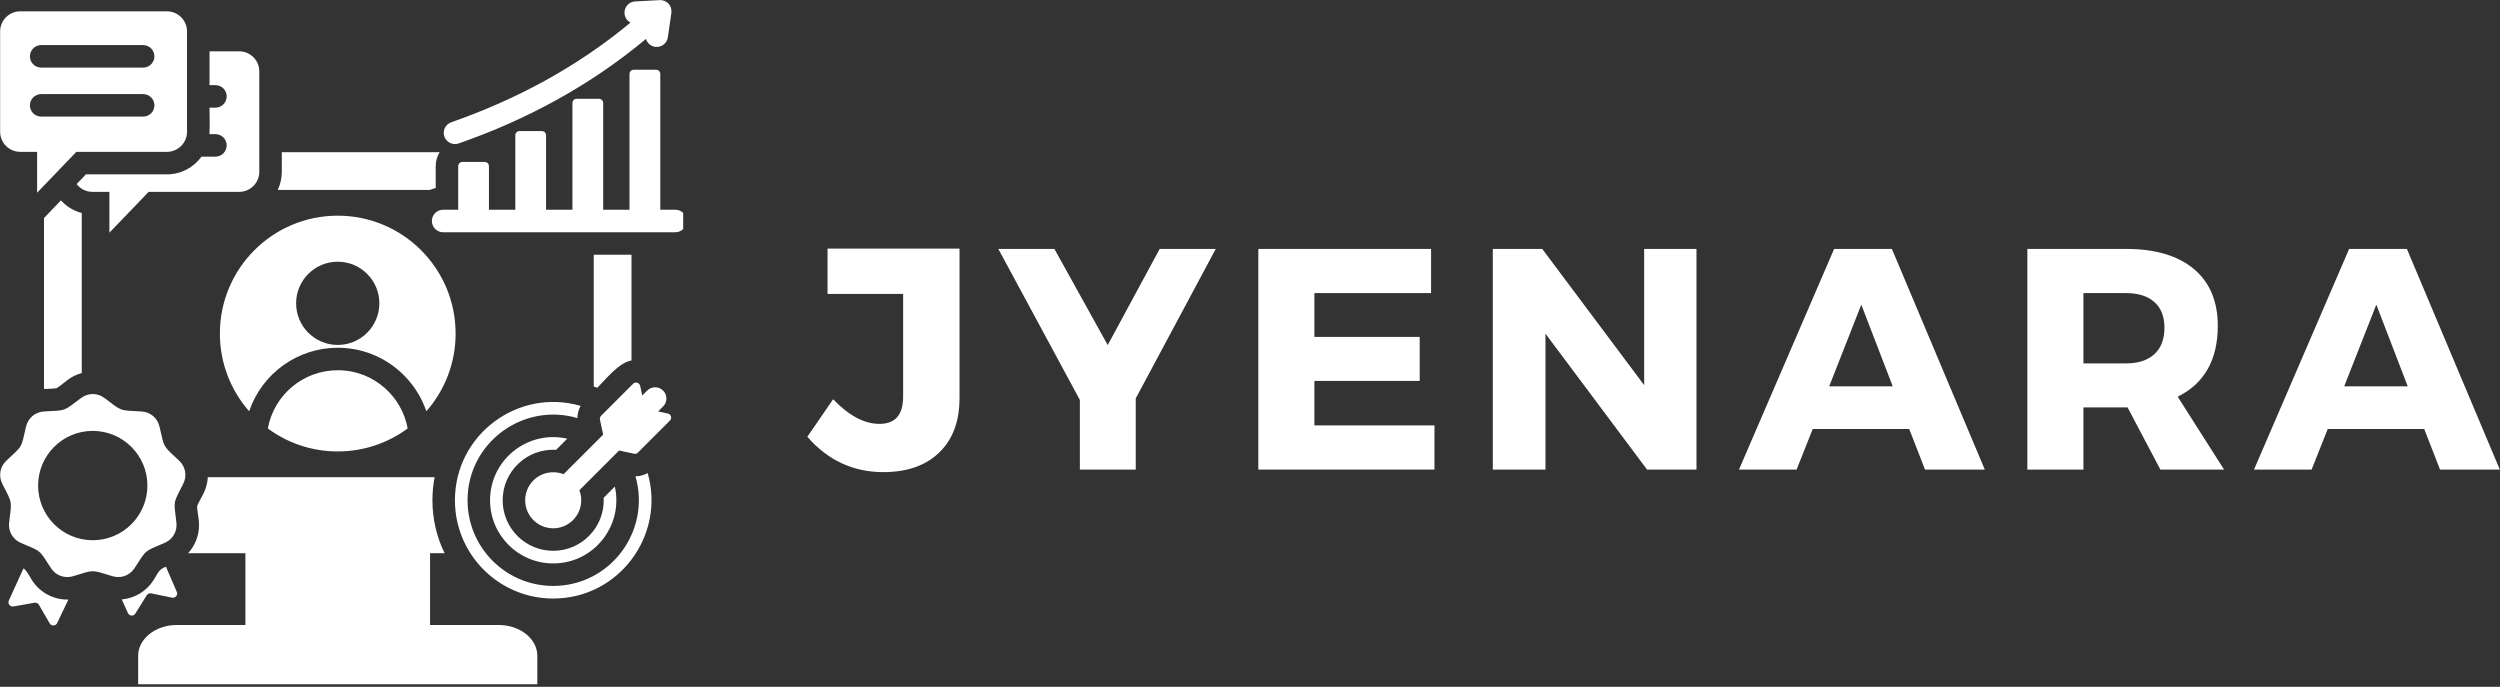
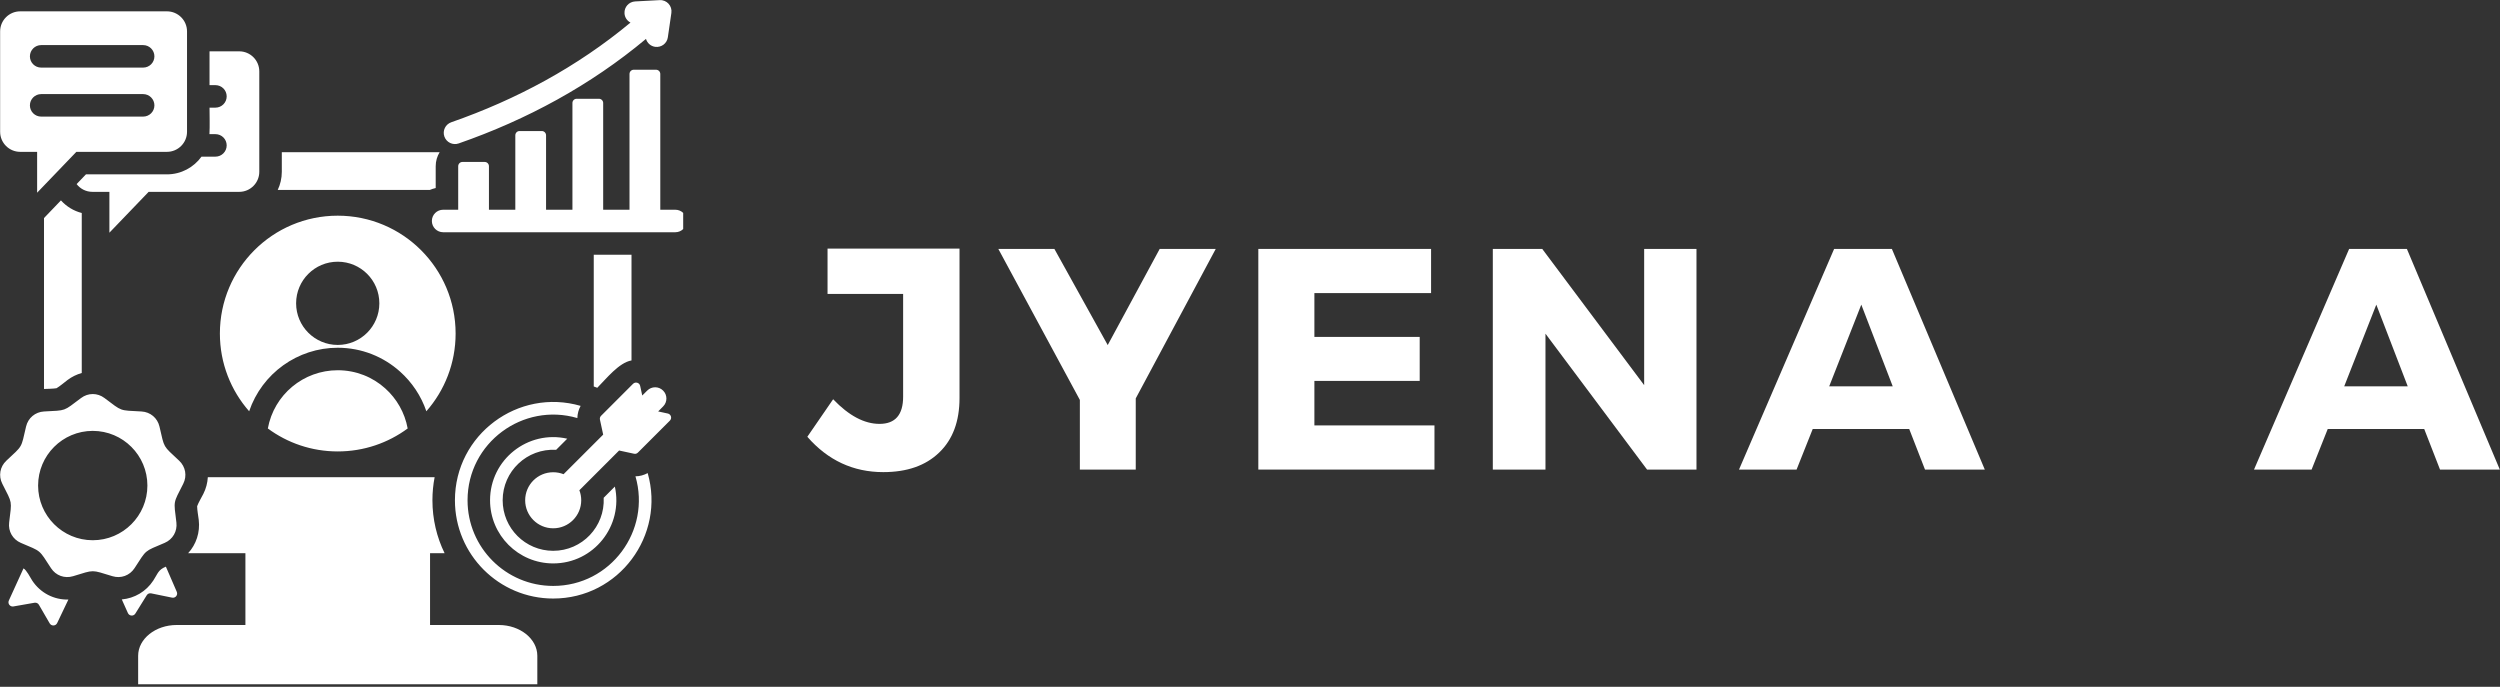
<svg xmlns="http://www.w3.org/2000/svg" zoomAndPan="magnify" preserveAspectRatio="xMidYMid meet" version="1.0" viewBox="67.05 155.93 229.97 63.18">
  <rect x="67.05" y="155.93" width="229.97" height="63.18" fill="#333333" stroke="none" />
  <defs>
    <g />
    <clipPath id="e8255938db">
      <path d="M 67 155.875 L 129.895 155.875 L 129.895 218.875 L 67 218.875 Z M 67 155.875 " clip-rule="nonzero" />
    </clipPath>
  </defs>
  <g clip-path="url(#e8255938db)">
    <path fill="#ffffff" d="M 106.586 173.402 L 92.598 173.402 C 92.836 172.898 92.973 172.332 92.973 171.734 L 92.973 169.93 L 107.492 169.93 C 107.262 170.305 107.129 170.746 107.129 171.219 L 107.129 173.227 C 106.941 173.27 106.758 173.328 106.586 173.402 Z M 112.934 213.422 L 106.609 213.422 L 106.609 206.82 L 107.949 206.82 C 107.23 205.352 106.828 203.695 106.828 201.949 C 106.828 201.223 106.898 200.512 107.031 199.824 L 86.168 199.824 C 86.137 200.348 86.004 200.871 85.754 201.363 C 85.602 201.664 85.301 202.168 85.184 202.496 C 85.184 202.844 85.293 203.422 85.332 203.754 C 85.469 204.906 85.094 206.012 84.355 206.82 L 89.625 206.82 L 89.625 213.422 L 83.301 213.422 C 81.352 213.422 79.758 214.695 79.758 216.254 L 79.758 219.086 L 116.477 219.086 L 116.477 216.254 C 116.477 214.695 114.883 213.422 112.934 213.422 Z M 77.398 208.934 C 75.379 208.324 75.785 208.324 73.77 208.934 C 72.992 209.168 72.188 208.875 71.746 208.199 C 70.594 206.434 70.902 206.695 68.965 205.867 C 68.223 205.547 67.793 204.805 67.891 204 C 68.141 201.91 68.211 202.309 67.262 200.43 C 66.895 199.707 67.043 198.863 67.633 198.309 C 69.172 196.867 68.969 197.219 69.449 195.164 C 69.633 194.379 70.289 193.828 71.098 193.781 C 73.203 193.664 72.82 193.805 74.508 192.543 C 75.156 192.055 76.012 192.055 76.66 192.543 C 78.348 193.805 77.965 193.664 80.07 193.781 C 80.879 193.828 81.535 194.379 81.719 195.164 C 82.199 197.219 81.996 196.867 83.531 198.309 C 84.121 198.863 84.273 199.707 83.906 200.43 C 82.957 202.309 83.027 201.91 83.277 204 C 83.371 204.805 82.945 205.547 82.199 205.867 C 80.262 206.695 80.574 206.434 79.422 208.199 C 78.977 208.875 78.172 209.168 77.398 208.934 Z M 80.609 200.594 C 80.609 197.82 78.359 195.566 75.582 195.566 C 72.805 195.566 70.555 197.82 70.555 200.594 C 70.555 203.371 72.805 205.625 75.582 205.625 C 78.359 205.625 80.609 203.371 80.609 200.594 Z M 70.012 209.332 C 69.832 209.051 69.484 208.355 69.211 208.215 L 67.863 211.172 C 67.734 211.457 67.977 211.77 68.285 211.715 L 70.227 211.375 C 70.391 211.348 70.547 211.422 70.629 211.562 L 71.621 213.273 C 71.781 213.543 72.176 213.527 72.309 213.242 L 73.34 211.082 C 72.023 211.117 70.762 210.477 70.012 209.332 Z M 80.953 210.512 L 82.879 210.906 C 83.188 210.969 83.438 210.66 83.312 210.371 L 82.309 208.055 C 81.586 208.355 81.578 208.684 81.152 209.332 C 80.484 210.352 79.41 210.969 78.254 211.07 L 78.816 212.324 C 78.945 212.609 79.336 212.637 79.5 212.371 L 80.547 210.688 C 80.633 210.547 80.789 210.48 80.953 210.512 Z M 67.062 168.055 C 67.062 164.977 67.062 161.895 67.062 158.816 C 67.062 157.801 67.891 156.973 68.906 156.973 C 73.406 156.973 77.906 156.973 82.41 156.973 C 83.426 156.973 84.254 157.801 84.254 158.816 C 84.254 161.895 84.254 164.977 84.254 168.055 C 84.254 169.07 83.426 169.898 82.41 169.898 L 74.074 169.898 L 70.465 173.656 L 70.465 169.898 L 68.906 169.898 C 67.891 169.898 67.062 169.07 67.062 168.055 Z M 69.801 161.113 C 69.801 161.688 70.266 162.148 70.836 162.148 L 80.219 162.148 C 80.789 162.148 81.254 161.688 81.254 161.113 C 81.254 160.543 80.789 160.078 80.219 160.078 L 70.836 160.078 C 70.266 160.078 69.801 160.543 69.801 161.113 Z M 69.801 165.621 C 69.801 166.195 70.266 166.656 70.836 166.656 L 80.219 166.656 C 80.789 166.656 81.254 166.195 81.254 165.621 C 81.254 165.051 80.789 164.586 80.219 164.586 L 70.836 164.586 C 70.266 164.586 69.801 165.051 69.801 165.621 Z M 74.957 171.969 L 74.098 172.863 C 74.434 173.301 74.961 173.578 75.555 173.578 L 77.113 173.578 L 77.113 177.336 L 80.723 173.578 L 89.059 173.578 C 90.074 173.578 90.902 172.75 90.902 171.734 C 90.902 168.656 90.902 165.574 90.902 162.496 C 90.902 161.48 90.074 160.652 89.059 160.652 L 86.324 160.652 L 86.324 163.762 L 86.867 163.762 C 87.438 163.762 87.902 164.223 87.902 164.797 C 87.902 165.367 87.438 165.832 86.867 165.832 L 86.324 165.832 C 86.324 166.621 86.359 167.484 86.316 168.27 L 86.867 168.27 C 87.438 168.27 87.902 168.73 87.902 169.305 C 87.902 169.875 87.438 170.34 86.867 170.34 L 85.586 170.34 C 84.875 171.324 83.715 171.969 82.41 171.969 Z M 128.477 193.969 L 127.594 193.777 L 128.047 193.32 C 128.453 192.918 128.453 192.262 128.047 191.859 C 127.645 191.453 126.988 191.453 126.586 191.859 L 126.129 192.312 L 125.938 191.43 C 125.875 191.129 125.504 191.02 125.285 191.234 L 122.344 194.176 C 122.246 194.273 122.211 194.402 122.238 194.535 L 122.535 195.91 L 118.891 199.551 C 118.594 199.434 118.273 199.371 117.938 199.371 C 116.512 199.371 115.359 200.523 115.359 201.949 C 115.359 203.371 116.512 204.527 117.938 204.527 C 119.363 204.527 120.516 203.371 120.516 201.949 C 120.516 201.625 120.457 201.312 120.344 201.027 L 124 197.371 L 125.375 197.668 C 125.508 197.699 125.633 197.66 125.73 197.562 L 128.672 194.621 C 128.773 194.52 128.809 194.379 128.77 194.238 C 128.727 194.098 128.621 194 128.477 193.969 Z M 106.27 193.762 C 105.789 192.348 104.949 191.098 103.859 190.121 C 102.336 188.75 100.324 187.918 98.117 187.918 C 94.43 187.918 91.148 190.281 89.969 193.762 C 88.293 191.855 87.277 189.352 87.277 186.613 C 87.277 180.625 92.129 175.77 98.117 175.77 C 104.105 175.77 108.961 180.625 108.961 186.613 C 108.961 189.352 107.945 191.855 106.27 193.762 Z M 101.945 183.832 C 101.945 181.715 100.234 180.004 98.117 180.004 C 96.004 180.004 94.289 181.715 94.289 183.832 C 94.289 185.945 96.004 187.66 98.117 187.66 C 100.234 187.66 101.945 185.945 101.945 183.832 Z M 102.484 191.656 C 101.332 190.617 99.801 189.988 98.117 189.988 C 94.961 189.988 92.254 192.238 91.688 195.344 C 93.484 196.672 95.711 197.457 98.117 197.457 C 100.527 197.457 102.75 196.672 104.551 195.344 C 104.285 193.887 103.539 192.602 102.484 191.656 Z M 129.176 175.223 L 127.789 175.223 L 127.789 162.734 C 127.789 162.52 127.613 162.344 127.398 162.344 L 125.348 162.344 C 125.133 162.344 124.957 162.52 124.957 162.734 L 124.957 175.223 L 122.535 175.223 L 122.535 165.402 C 122.535 165.191 122.359 165.016 122.148 165.016 L 120.094 165.016 C 119.879 165.016 119.707 165.191 119.707 165.402 L 119.707 175.223 L 117.281 175.223 L 117.281 168.375 C 117.281 168.16 117.105 167.984 116.895 167.984 C 116.211 167.984 115.523 167.984 114.84 167.984 C 114.625 167.984 114.453 168.16 114.453 168.375 L 114.453 175.223 L 112.027 175.223 L 112.027 171.219 C 112.027 171.004 111.855 170.828 111.641 170.828 L 109.586 170.828 C 109.375 170.828 109.199 171.004 109.199 171.219 L 109.199 175.223 L 107.812 175.223 C 107.242 175.223 106.777 175.684 106.777 176.258 C 106.777 176.828 107.242 177.293 107.812 177.293 L 129.176 177.293 C 129.746 177.293 130.211 176.828 130.211 176.258 C 130.211 175.684 129.746 175.223 129.176 175.223 Z M 109.242 169.125 C 115.523 166.938 121.359 163.781 126.473 159.508 C 126.582 159.883 126.902 160.18 127.316 160.238 C 127.883 160.316 128.406 159.926 128.484 159.359 L 128.809 157.117 C 128.902 156.477 128.387 155.906 127.734 155.941 L 125.473 156.062 C 124.902 156.094 124.465 156.578 124.496 157.148 C 124.512 157.523 124.734 157.844 125.047 158.008 C 120.148 162.078 114.566 165.082 108.562 167.176 C 108.023 167.363 107.738 167.953 107.926 168.488 C 108.113 169.027 108.703 169.312 109.242 169.125 Z M 125.504 199.746 C 126.957 204.742 123.219 209.828 117.938 209.828 C 113.586 209.828 110.059 206.301 110.059 201.949 C 110.059 196.656 115.16 192.922 120.16 194.387 C 120.168 193.992 120.273 193.609 120.461 193.266 C 114.73 191.602 108.898 195.891 108.898 201.949 C 108.898 206.941 112.945 210.988 117.938 210.988 C 123.984 210.988 128.27 205.176 126.629 199.449 C 126.281 199.637 125.898 199.742 125.504 199.746 Z M 118.207 197.309 L 119.23 196.285 C 115.617 195.461 112.129 198.199 112.129 201.949 C 112.129 205.156 114.73 207.758 117.938 207.758 C 121.672 207.758 124.406 204.297 123.609 200.688 L 122.582 201.719 C 122.711 204.371 120.598 206.598 117.938 206.598 C 115.371 206.598 113.289 204.516 113.289 201.949 C 113.289 199.273 115.539 197.156 118.207 197.309 Z M 125.141 189.086 L 125.141 179.363 L 121.668 179.363 L 121.668 191.48 C 121.773 191.52 121.883 191.559 121.992 191.602 C 122.82 190.77 123.984 189.285 125.141 189.086 Z M 72.656 174.363 L 71.098 175.988 L 71.098 191.711 C 71.438 191.695 71.941 191.695 72.25 191.641 C 72.547 191.469 72.996 191.086 73.266 190.883 C 73.668 190.582 74.109 190.371 74.57 190.242 L 74.57 175.523 C 73.82 175.332 73.16 174.922 72.656 174.363 Z M 72.656 174.363 " fill-opacity="1" fill-rule="evenodd" />
  </g>
  <g fill="#ffffff" fill-opacity="1">
    <g transform="translate(141.455, 199.125)">
      <g>
        <path d="M 13.859 -20.328 L 13.859 -6.578 C 13.859 -4.43 13.234 -2.758 11.984 -1.562 C 10.742 -0.363 9.031 0.234 6.844 0.234 C 4.082 0.234 1.754 -0.848 -0.141 -3.016 L 2.234 -6.469 C 3.68 -4.957 5.102 -4.203 6.5 -4.203 C 7.945 -4.203 8.672 -5.035 8.672 -6.703 L 8.672 -16.156 L 1.719 -16.156 L 1.719 -20.328 Z M 13.859 -20.328 " />
      </g>
    </g>
  </g>
  <g fill="#ffffff" fill-opacity="1">
    <g transform="translate(159.025, 199.125)">
      <g>
        <path d="M 12.5 -6.547 L 12.5 0 L 7.359 0 L 7.359 -6.406 L -0.141 -20.297 L 5.016 -20.297 L 9.922 -11.453 L 14.703 -20.297 L 19.859 -20.297 Z M 12.5 -6.547 " />
      </g>
    </g>
  </g>
  <g fill="#ffffff" fill-opacity="1">
    <g transform="translate(180.77, 199.125)">
      <g>
        <path d="M 17.922 -16.234 L 7.188 -16.234 L 7.188 -12.203 L 16.875 -12.203 L 16.875 -8.156 L 7.188 -8.156 L 7.188 -4.062 L 18.234 -4.062 L 18.234 0 L 2.031 0 L 2.031 -20.297 L 17.922 -20.297 Z M 17.922 -16.234 " />
      </g>
    </g>
  </g>
  <g fill="#ffffff" fill-opacity="1">
    <g transform="translate(202.34, 199.125)">
      <g>
        <path d="M 20.766 0 L 16.219 0 L 6.875 -12.5 L 6.875 0 L 2.031 0 L 2.031 -20.297 L 6.578 -20.297 L 15.953 -7.766 L 15.953 -20.297 L 20.766 -20.297 Z M 20.766 0 " />
      </g>
    </g>
  </g>
  <g fill="#ffffff" fill-opacity="1">
    <g transform="translate(227.158, 199.125)">
      <g>
        <path d="M 15.516 -3.734 L 6.641 -3.734 L 5.156 0 L -0.141 0 L 8.609 -20.297 L 13.922 -20.297 L 22.469 0 L 16.969 0 Z M 14 -7.656 L 11.109 -15.172 L 8.156 -7.656 Z M 14 -7.656 " />
      </g>
    </g>
  </g>
  <g fill="#ffffff" fill-opacity="1">
    <g transform="translate(251.512, 199.125)">
      <g>
-         <path d="M 14.266 0 L 11.25 -5.719 L 7.188 -5.719 L 7.188 0 L 2.031 0 L 2.031 -20.297 L 11.109 -20.297 C 13.797 -20.297 15.875 -19.68 17.344 -18.453 C 18.812 -17.223 19.547 -15.477 19.547 -13.219 C 19.547 -10.094 18.316 -7.922 15.859 -6.703 L 20.125 0 Z M 7.188 -9.766 L 11.109 -9.766 C 12.223 -9.766 13.086 -10.047 13.703 -10.609 C 14.328 -11.172 14.641 -11.984 14.641 -13.047 C 14.641 -14.086 14.328 -14.879 13.703 -15.422 C 13.086 -15.961 12.223 -16.234 11.109 -16.234 L 7.188 -16.234 Z M 7.188 -9.766 " />
-       </g>
+         </g>
    </g>
  </g>
  <g fill="#ffffff" fill-opacity="1">
    <g transform="translate(274.533, 199.125)">
      <g>
        <path d="M 15.516 -3.734 L 6.641 -3.734 L 5.156 0 L -0.141 0 L 8.609 -20.297 L 13.922 -20.297 L 22.469 0 L 16.969 0 Z M 14 -7.656 L 11.109 -15.172 L 8.156 -7.656 Z M 14 -7.656 " />
      </g>
    </g>
  </g>
</svg>